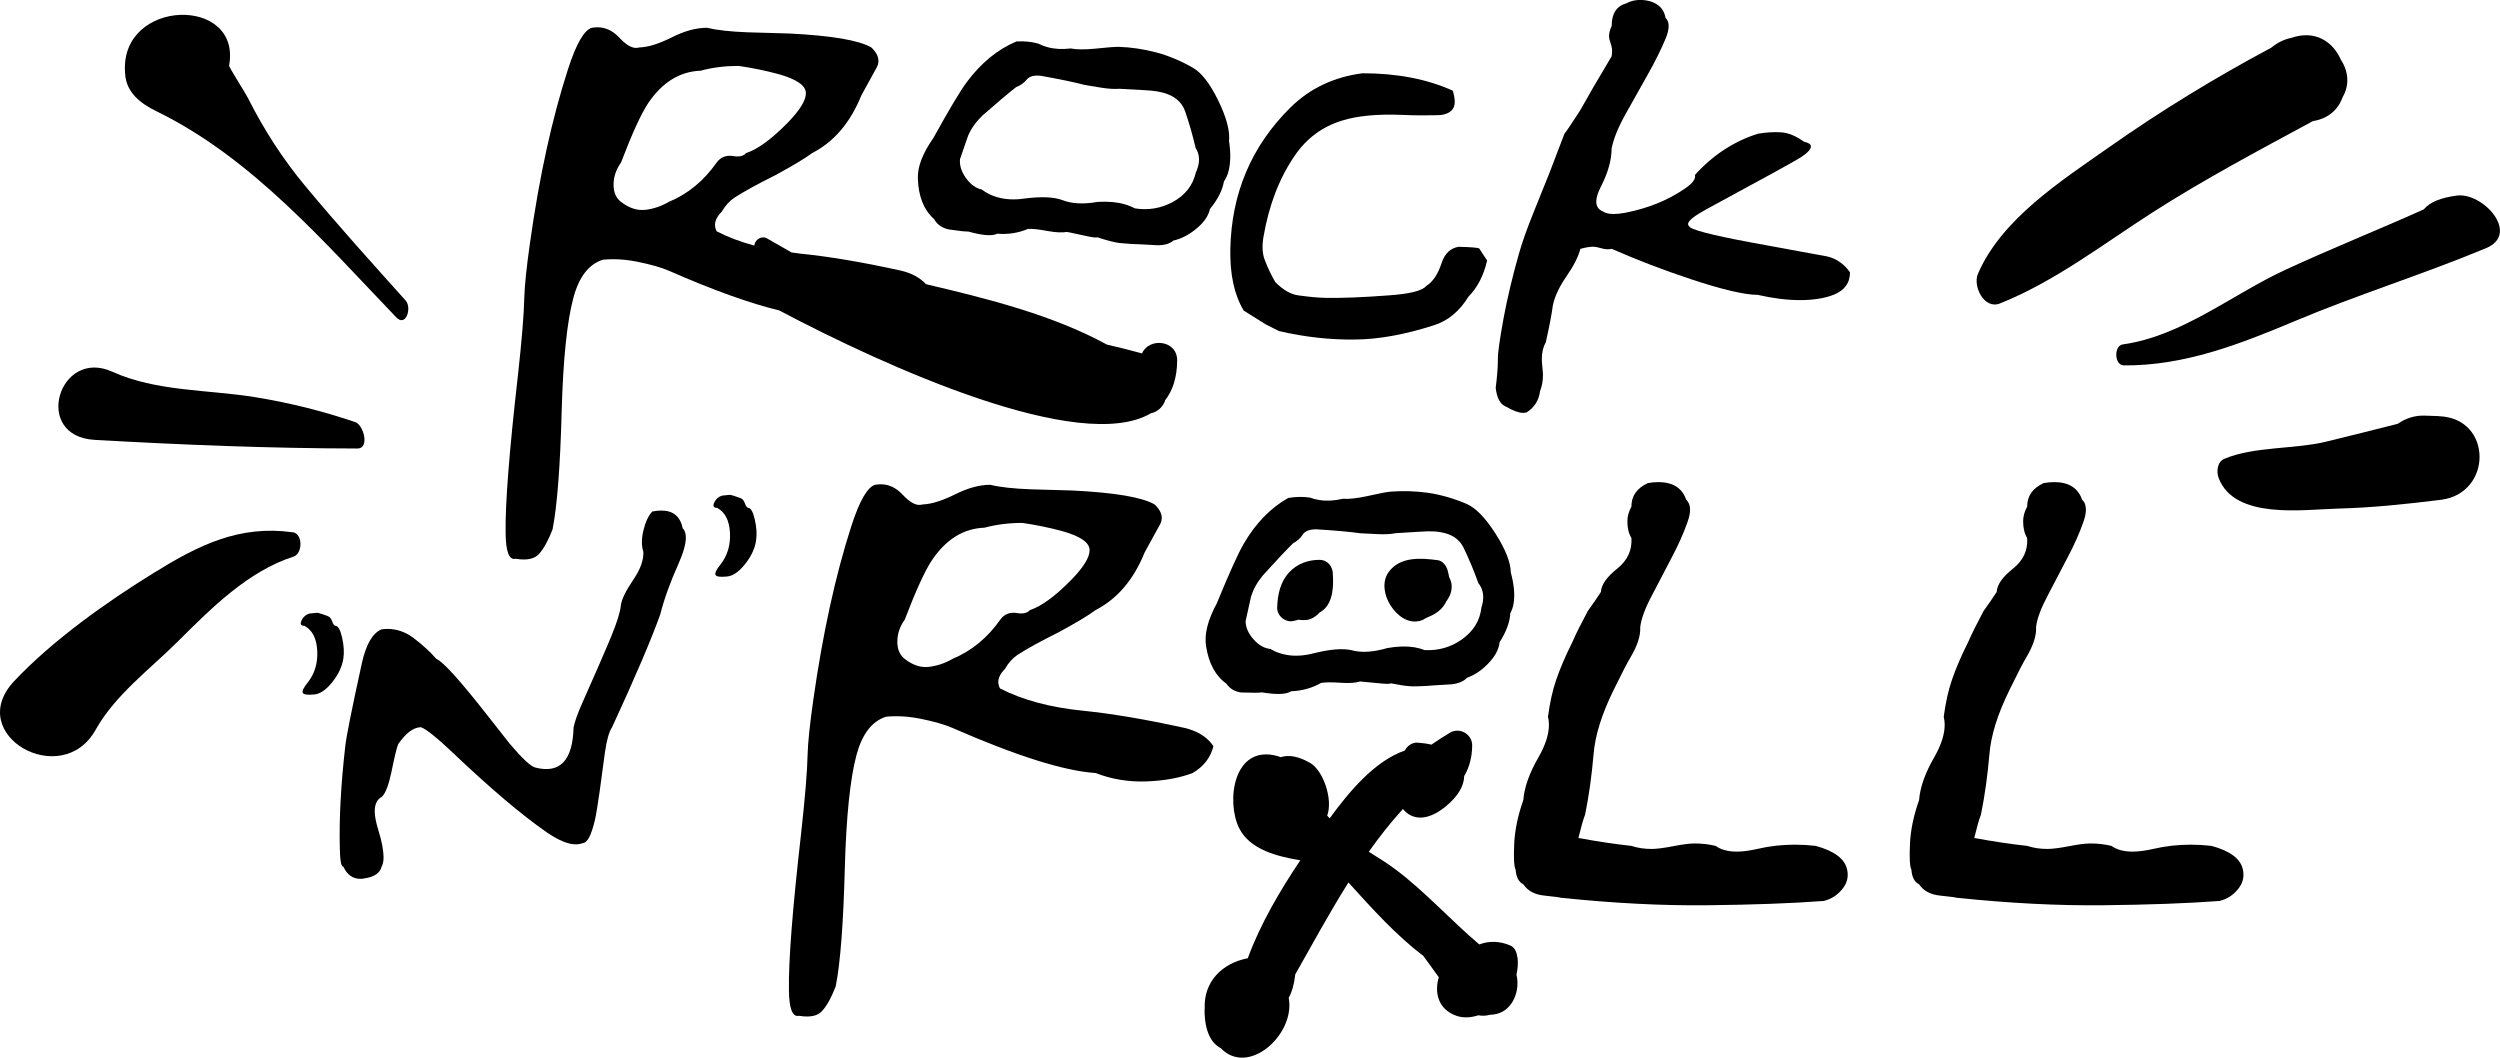
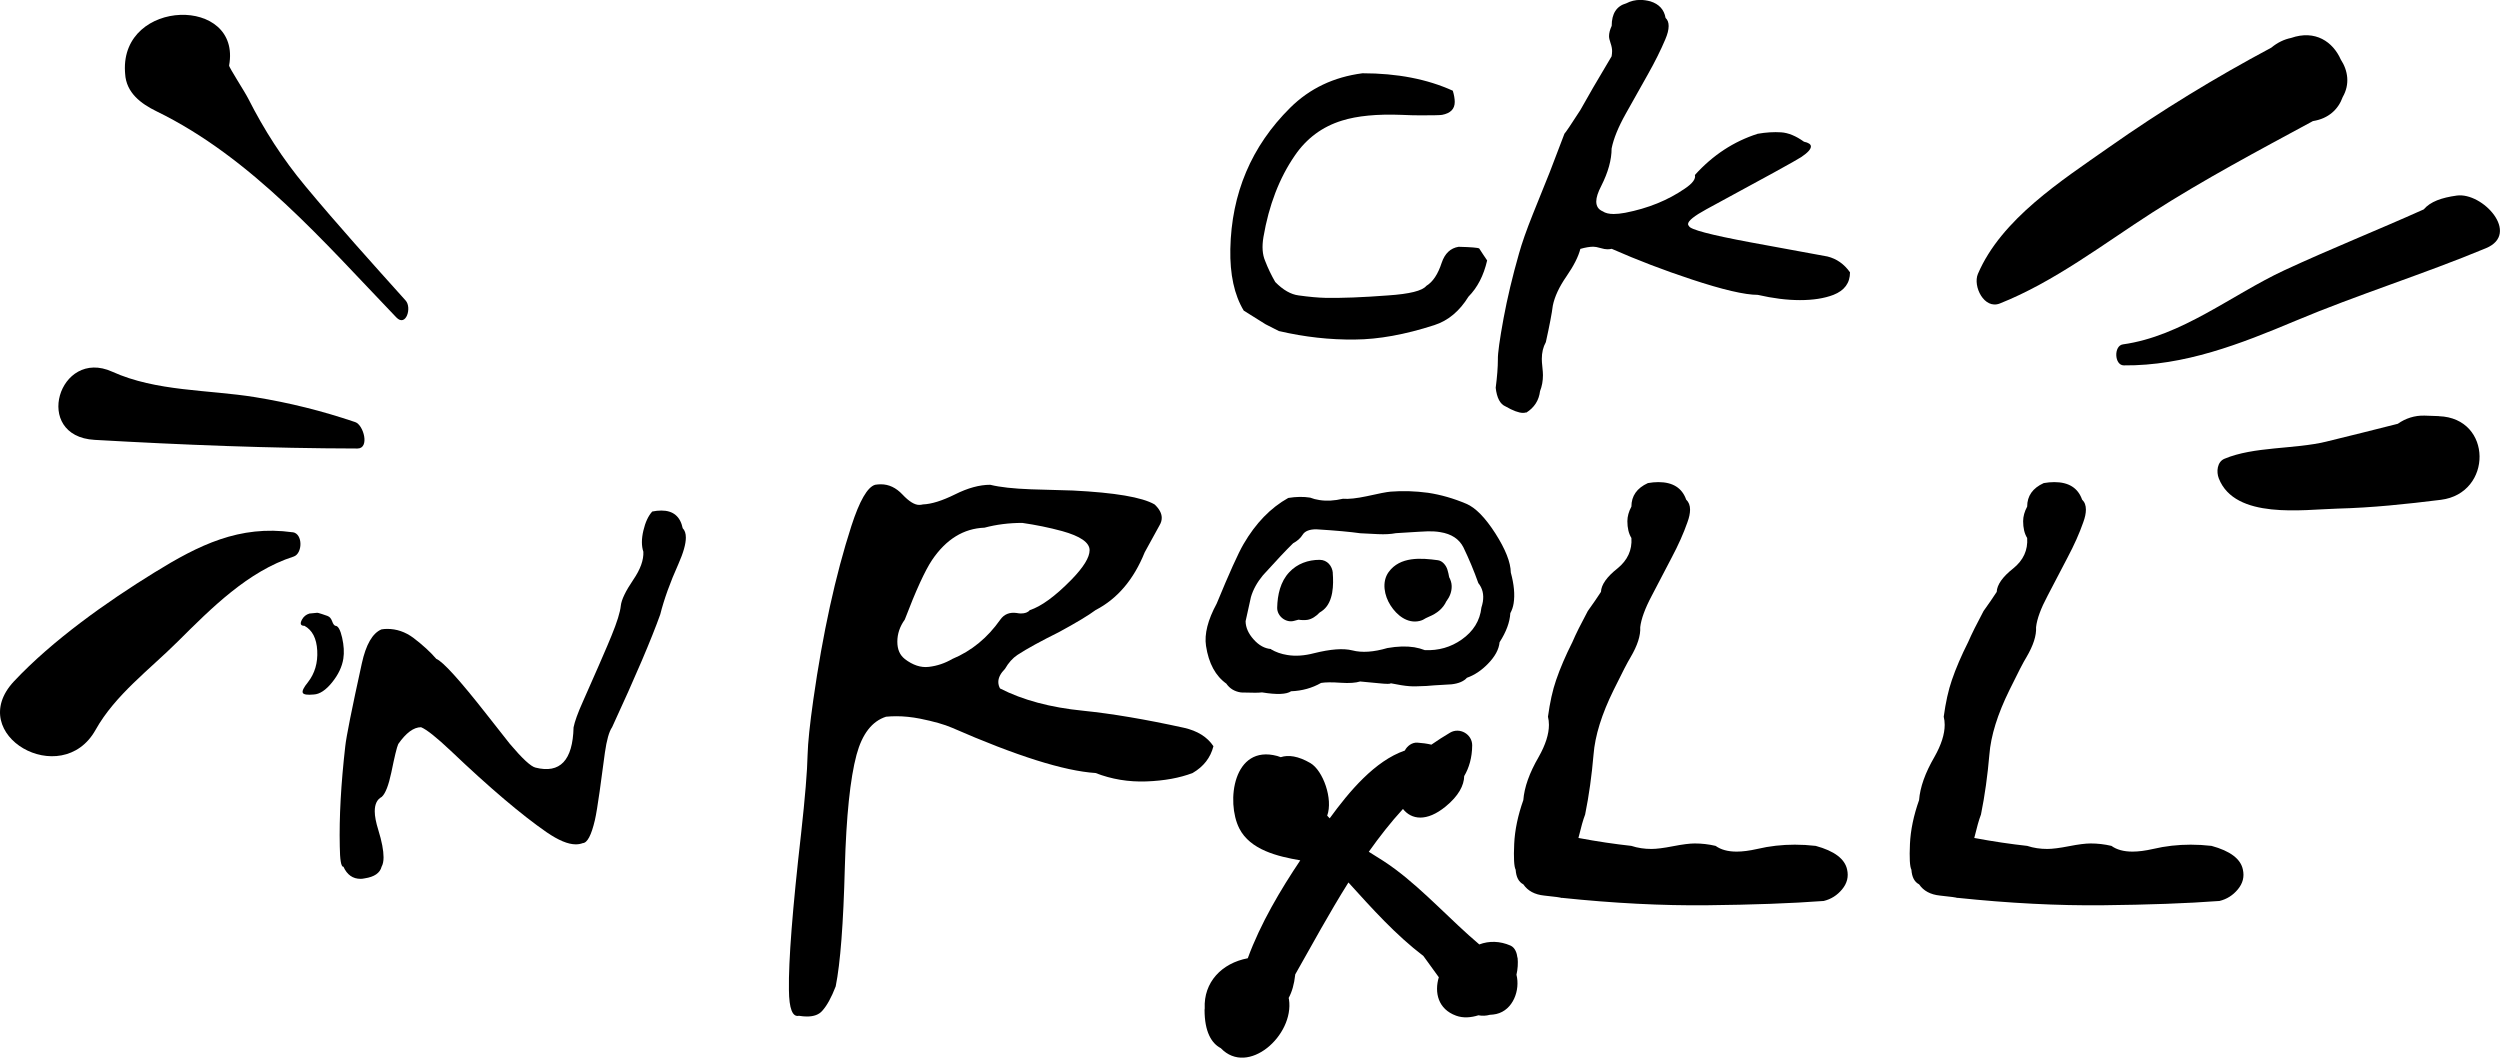
<svg xmlns="http://www.w3.org/2000/svg" id="Layer_1" viewBox="0 0 309.47 130.94">
-   <path d="m144.19,49.6c.96-1.21,1.51-2.82,1.53-4.96.02-2.59-3.52-2.88-4.35-.89-1.44-.4-2.89-.76-4.34-1.09-6.71-3.66-14.66-5.66-22.4-7.48-.75-.81-1.79-1.38-3.15-1.69-4.78-1.05-8.94-1.75-12.48-2.1-.35-.04-.68-.1-1.02-.14-1.01-.58-2.02-1.16-3.02-1.73-.73-.42-1.53.2-1.59.88-1.7-.46-3.25-1.04-4.65-1.76-.14-.26-.21-.52-.21-.8,0-.53.28-1.08.83-1.63.44-.75.95-1.32,1.54-1.72,1.19-.77,2.9-1.71,5.13-2.82,2.15-1.17,3.67-2.08,4.54-2.73,2.69-1.38,4.71-3.76,6.08-7.14,1.2-2.19,1.82-3.31,1.84-3.35.18-.3.27-.6.27-.92,0-.55-.3-1.11-.89-1.66-1.54-.89-4.91-1.46-10.11-1.72-1.74-.04-3.47-.09-5.19-.15-2.16-.08-3.83-.27-5.04-.56-1.32,0-2.78.39-4.36,1.19-1.58.79-2.91,1.21-3.97,1.24-.16.04-.32.06-.47.06-.57,0-1.26-.42-2.06-1.28-.8-.85-1.69-1.27-2.68-1.27-.24,0-.48.02-.71.06-.95.28-1.93,1.98-2.94,5.1-1.98,6.11-3.55,13.27-4.71,21.5-.43,3.02-.67,5.3-.71,6.82-.04,2.04-.31,5.28-.8,9.72-1.07,9.37-1.57,15.83-1.51,19.39.02,2.33.43,3.4,1.24,3.2.38.06.71.09,1.01.09.85,0,1.48-.24,1.9-.71.57-.63,1.13-1.64,1.66-3.02.57-2.88.95-7.79,1.13-14.71.18-6.36.66-11.02,1.45-13.96.69-2.59,1.91-4.16,3.65-4.71.42-.04.84-.06,1.28-.06.93,0,1.91.1,2.93.3,1.68.34,3,.71,3.97,1.13,5.54,2.43,10.08,4.05,13.65,4.91,13.27,7.02,37.29,17.86,46.01,12.73.82-.17,1.47-.78,1.75-1.54Zm-64.32-23.63c-.99.12-1.99-.21-3-.98-.61-.47-.92-1.19-.92-2.13s.31-1.88.92-2.73c1.38-3.62,2.51-6.08,3.38-7.38,1.74-2.57,3.9-3.9,6.49-4,1.46-.4,3.02-.59,4.69-.59,1.66.24,3.3.57,4.92,1.01,2.27.63,3.41,1.42,3.41,2.37,0,.89-.75,2.11-2.25,3.65-2.02,2.05-3.74,3.31-5.16,3.76-.22.28-.58.42-1.1.42-.16,0-.34-.02-.53-.06-.87-.12-1.54.16-2.02.83-1.58,2.25-3.56,3.88-5.93,4.86-.91.53-1.88.86-2.91.98Z" />
-   <path d="m115.61,27.1c-1.25-1.11-1.91-2.77-1.99-4.96-.06-1.47.58-3.15,1.91-5.04,2-3.61,3.38-5.92,4.14-6.93,1.78-2.39,3.84-4.07,6.16-5.04,1-.05,1.9.04,2.7.27.34.18.71.32,1.11.43.86.24,1.82.3,2.91.17.7.14,1.68.15,2.95.03,1.52-.16,2.53-.24,3.02-.23,1.5.05,3.03.28,4.58.68,1.55.41,3.06,1.05,4.55,1.9,1.08.61,2.13,1.97,3.15,4.06,1.02,2.09,1.47,3.77,1.34,5.03.23,1.5.2,2.78-.09,3.82-.12.44-.31.83-.54,1.17-.19,1.1-.77,2.24-1.74,3.42-.18.87-.77,1.7-1.75,2.49-.88.72-1.8,1.19-2.77,1.41-.44.39-1.1.58-1.98.58-.73-.04-1.46-.08-2.18-.12-.51,0-1.25-.04-2.21-.13-.48-.03-1.09-.15-1.81-.36-.4-.11-.83-.24-1.28-.39,0,.1-.52.04-1.55-.19-1.35-.3-2.08-.45-2.18-.46-.56.11-1.35.07-2.37-.11-1.11-.21-1.93-.3-2.45-.26-1.19.51-2.46.7-3.8.59-.6.32-1.8.23-3.59-.27-.39.01-1.09-.06-2.09-.22-.18,0-.36-.04-.53-.09-.74-.21-1.28-.63-1.62-1.26Zm5.95-3.62c.56.42,1.2.74,1.92.94.99.28,2.09.34,3.31.16,2.09-.27,3.67-.21,4.75.2,1.15.45,2.6.52,4.35.21,1.27-.07,2.37.02,3.31.29.46.13.88.3,1.27.51,1.67.27,3.23,0,4.68-.77,1.55-.84,2.51-2.06,2.88-3.66.1-.2.18-.43.26-.7.25-.88.15-1.66-.29-2.36-.37-1.6-.81-3.13-1.32-4.59-.41-1.1-1.29-1.84-2.64-2.22-.46-.13-.96-.22-1.5-.27-.16-.02-1.48-.1-3.97-.23-.63.05-1.37,0-2.21-.13-1.41-.23-2.14-.35-2.18-.37-1.17-.31-2.95-.68-5.35-1.11-.84-.09-1.41.07-1.73.47-.32.4-.75.71-1.31.93-.95.74-2.34,1.91-4.16,3.51-.81.78-1.41,1.62-1.79,2.51-.34.97-.67,1.94-1,2.89-.08.78.17,1.57.74,2.36.57.79,1.23,1.27,1.99,1.42Z" />
  <path d="m158.35,41l-1.69-.86-2.7-1.69c-1.17-1.94-1.72-4.48-1.66-7.62.14-6.9,2.61-12.73,7.41-17.49,2.41-2.39,5.4-3.81,8.95-4.27,4.29,0,8.01.72,11.18,2.16.16.53.24,1,.24,1.39,0,.87-.52,1.4-1.57,1.6-.2.04-1.08.06-2.64.06-.71,0-1.49-.02-2.34-.06-3.06-.12-5.53.12-7.41.71-2.43.75-4.38,2.19-5.84,4.33-1.92,2.79-3.21,6.15-3.88,10.08-.2,1.19-.13,2.17.21,2.96.35.91.77,1.78,1.25,2.61.97.99,1.94,1.54,2.9,1.66,1.3.18,2.4.28,3.29.3,2.03.04,4.62-.06,7.77-.3,2.67-.18,4.25-.57,4.74-1.18.81-.49,1.44-1.44,1.9-2.85.39-1.17,1.1-1.83,2.1-1.99,1.56.04,2.41.11,2.55.21.32.49.64.99.98,1.48-.43,1.88-1.21,3.37-2.31,4.48-1.11,1.8-2.52,2.98-4.24,3.53-3.62,1.17-6.89,1.76-9.81,1.78-3.1.04-6.23-.31-9.37-1.04Z" />
  <path d="m188.92,51.05c-.12.04-.25.06-.39.06-.51,0-1.24-.27-2.16-.8-.67-.28-1.08-1.05-1.22-2.31.18-1.38.27-2.55.27-3.5-.02-.75.22-2.46.71-5.13.46-2.47,1.09-5.13,1.9-7.97.36-1.29.93-2.92,1.72-4.89,1.38-3.46,2.08-5.2,2.1-5.22l1.81-4.74c.16-.16.81-1.13,1.96-2.91.83-1.5,2.12-3.73,3.88-6.67.04-.24.06-.46.06-.65,0-.28-.06-.6-.19-.98-.13-.37-.19-.66-.19-.86,0-.38.11-.8.33-1.28,0-1.52.6-2.45,1.81-2.79.53-.28,1.11-.42,1.72-.42.4,0,.82.06,1.27.18,1.07.34,1.69,1.02,1.87,2.05.26.24.38.57.38,1.01,0,.46-.14,1.01-.42,1.66-.55,1.3-1.27,2.75-2.16,4.33l-2.73,4.86c-.93,1.66-1.51,3.09-1.75,4.3,0,1.4-.43,2.95-1.28,4.63-.41.79-.62,1.43-.62,1.93,0,.59.27,1,.8,1.22.32.22.77.33,1.36.33.4,0,.87-.05,1.42-.15,2.83-.55,5.29-1.55,7.38-2.99.97-.65,1.38-1.22,1.25-1.69,2.21-2.45,4.8-4.15,7.77-5.1,1.03-.18,2-.24,2.91-.18.89.06,1.83.45,2.82,1.16.57.12.86.32.86.59,0,.34-.39.77-1.19,1.31-.63.42-4.55,2.57-11.74,6.46-1.52.83-2.28,1.44-2.28,1.84,0,.1.04.18.12.24.08.41,2.62,1.09,7.62,2.02,3.16.57,6.34,1.16,9.52,1.75,1.13.28,2.06.93,2.79,1.96,0,1.32-.68,2.25-2.05,2.79-1.15.44-2.53.65-4.15.65s-3.34-.22-5.22-.65c-1.6,0-4.35-.64-8.24-1.93-3.36-1.11-6.64-2.36-9.84-3.77-.18.04-.36.06-.53.06-.22,0-.51-.05-.88-.16-.37-.11-.66-.16-.87-.16-.43,0-.97.09-1.6.27-.24.95-.81,2.08-1.72,3.4-.91,1.31-1.47,2.53-1.69,3.63-.12.97-.41,2.47-.86,4.51-.34.61-.5,1.3-.5,2.08,0,.24.02.58.07,1.02.05.44.07.78.07.99,0,.71-.12,1.37-.36,1.98-.14,1.15-.71,2.04-1.72,2.67Z" />
  <path d="m40.56,76.26c.24.08.42.29.55.63.12.35.26.54.42.58.32,0,.6.49.82,1.46.22.97.27,1.84.15,2.61-.16,1.01-.63,1.99-1.4,2.94-.77.95-1.52,1.45-2.25,1.49-.81.08-1.27.01-1.37-.21-.1-.22.11-.66.64-1.31.85-1.09,1.23-2.4,1.15-3.91-.08-1.52-.61-2.54-1.58-3.07-.49,0-.59-.26-.3-.79.2-.36.51-.61.91-.73.52-.04.83-.07.91-.09.08-.02.29.03.64.15.34.12.58.2.7.24Z" />
  <path d="m42.48,107.29c-.26-.02-.4-.86-.42-2.52-.08-3.62.15-7.75.68-12.39.12-1.15.8-4.57,2.05-10.26.51-2.33,1.32-3.74,2.43-4.21.24-.04.48-.06.71-.06,1.17,0,2.24.37,3.23,1.1,1.17.89,2.12,1.76,2.85,2.61.81.32,2.9,2.62,6.26,6.91,1.48,1.9,2.43,3.1,2.85,3.62,1.54,1.82,2.6,2.8,3.17,2.93,3.04.77,4.61-.89,4.71-4.98.14-.71.52-1.78,1.16-3.2l1.96-4.45c.87-2,1.39-3.22,1.57-3.68.69-1.68,1.08-2.93,1.16-3.74.08-.73.59-1.8,1.54-3.2.89-1.3,1.3-2.46,1.25-3.47-.12-.35-.18-.75-.18-1.19s.06-.91.18-1.42c.24-1.03.6-1.82,1.1-2.37.39-.08.77-.12,1.13-.12,1.46,0,2.34.73,2.64,2.19.26.26.39.64.39,1.16,0,.79-.31,1.88-.92,3.26-1.03,2.29-1.78,4.38-2.25,6.25-1.07,3-3.05,7.66-5.96,13.96-.38.55-.67,1.6-.89,3.14l-.65,4.8c-.24,1.68-.43,2.87-.59,3.56-.44,1.88-.94,2.83-1.51,2.85-.26.1-.54.15-.86.15-.95,0-2.15-.5-3.62-1.51-3.06-2.12-7.01-5.46-11.83-10.05-1.78-1.68-3.01-2.66-3.7-2.94-.91,0-1.85.69-2.82,2.08-.18.39-.46,1.57-.86,3.53-.34,1.6-.73,2.61-1.19,3.02-.57.3-.86.89-.86,1.78,0,.61.15,1.38.44,2.31.44,1.42.65,2.55.65,3.38,0,.49-.08.88-.24,1.16-.2.79-.9,1.27-2.1,1.45-.18.04-.35.06-.5.06-.97,0-1.68-.5-2.13-1.51Z" />
-   <path d="m91.65,61.65c.24.08.43.29.55.64.12.34.26.54.42.58.32,0,.6.49.82,1.46.22.97.27,1.84.15,2.61-.16,1.01-.63,1.99-1.4,2.94-.77.95-1.52,1.45-2.25,1.49-.81.08-1.27.01-1.37-.21-.1-.22.11-.66.64-1.31.85-1.09,1.23-2.4,1.15-3.91-.08-1.52-.61-2.54-1.58-3.07-.49,0-.59-.26-.3-.79.2-.37.51-.61.91-.73.52-.04.83-.07.91-.09.08-.02.29.03.64.15.34.12.58.2.7.24Z" />
  <path d="m98.91,125.74c-.81.2-1.23-.87-1.25-3.2-.06-3.56.44-10.02,1.51-19.39.49-4.45.76-7.69.8-9.72.04-1.52.28-3.79.71-6.82,1.17-8.22,2.74-15.39,4.71-21.5,1.01-3.12,1.99-4.82,2.94-5.1.24-.04.47-.06.71-.06.99,0,1.88.42,2.68,1.27.8.85,1.49,1.28,2.06,1.28.16,0,.32-.02.47-.06,1.07-.04,2.39-.46,3.97-1.24,1.58-.79,3.03-1.19,4.36-1.19,1.21.3,2.88.48,5.04.56,1.72.06,3.45.11,5.19.15,5.2.26,8.57.83,10.11,1.72.59.55.89,1.11.89,1.66,0,.32-.09.62-.27.92-.02.04-.63,1.16-1.84,3.35-1.36,3.38-3.39,5.76-6.08,7.15-.87.65-2.38,1.56-4.54,2.73-2.23,1.11-3.94,2.04-5.13,2.82-.59.39-1.11.97-1.54,1.72-.55.56-.83,1.1-.83,1.63,0,.28.07.54.21.8,2.81,1.44,6.24,2.36,10.29,2.76,3.54.36,7.7,1.06,12.48,2.11,1.68.38,2.89,1.14,3.65,2.28-.36,1.42-1.22,2.53-2.58,3.32-1.6.61-3.51.96-5.72,1.04-2.21.08-4.31-.27-6.29-1.04-3.89-.25-9.81-2.12-17.76-5.6-.97-.42-2.29-.79-3.97-1.13-1.03-.2-2.01-.3-2.93-.3-.43,0-.86.02-1.28.06-1.74.56-2.95,2.13-3.65,4.71-.79,2.95-1.27,7.6-1.45,13.96-.18,6.92-.55,11.82-1.13,14.71-.53,1.38-1.09,2.39-1.66,3.02-.41.48-1.05.71-1.9.71-.3,0-.63-.03-1.01-.09Zm13.08-44.17c1.01.77,2,1.1,2.99.98,1.03-.12,2-.45,2.91-.98,2.37-.99,4.35-2.61,5.93-4.86.47-.67,1.15-.95,2.02-.83.2.04.38.06.53.06.51,0,.88-.13,1.1-.41,1.42-.46,3.14-1.71,5.16-3.77,1.5-1.54,2.25-2.76,2.25-3.65,0-.95-1.14-1.74-3.41-2.37-1.62-.44-3.26-.77-4.92-1.01-1.66,0-3.22.2-4.68.59-2.59.1-4.75,1.43-6.49,4-.87,1.3-2,3.76-3.38,7.38-.61.85-.92,1.76-.92,2.73s.31,1.66.92,2.14Z" />
-   <path d="m151.84,84.65c-1.37-.96-2.22-2.53-2.55-4.7-.22-1.46.22-3.2,1.32-5.23,1.57-3.81,2.68-6.26,3.32-7.36,1.5-2.58,3.34-4.49,5.54-5.72.99-.16,1.89-.17,2.71-.04.36.14.74.24,1.15.3.88.14,1.85.09,2.91-.16.71.06,1.69-.05,2.93-.31,1.5-.34,2.49-.53,2.97-.57,1.5-.12,3.04-.07,4.63.14,1.58.24,3.16.69,4.74,1.36,1.14.48,2.34,1.71,3.6,3.67,1.25,1.96,1.89,3.58,1.91,4.84.4,1.47.52,2.73.35,3.81-.07.45-.21.86-.41,1.22-.06,1.11-.5,2.31-1.33,3.6-.08.89-.57,1.78-1.45,2.68-.79.81-1.65,1.39-2.59,1.72-.39.44-1.03.71-1.9.81-.73.04-1.46.09-2.18.13-.51.06-1.25.1-2.21.12-.48.02-1.1-.02-1.84-.14-.41-.07-.85-.15-1.31-.24,0,.1-.52.1-1.56-.01-1.38-.14-2.12-.21-2.22-.21-.55.17-1.34.23-2.37.16-1.13-.08-1.95-.07-2.47.02-1.12.64-2.36.98-3.71,1.03-.56.39-1.76.44-3.6.14-.39.05-1.09.06-2.11.02-.18.01-.36,0-.54-.02-.76-.12-1.34-.48-1.75-1.06Zm5.49-4.28c.6.36,1.27.59,2.02.71,1.02.17,2.12.09,3.31-.22,2.05-.51,3.62-.63,4.74-.35,1.19.31,2.64.21,4.34-.29,1.26-.22,2.36-.25,3.32-.1.47.08.91.2,1.32.36,1.69.07,3.21-.36,4.56-1.31,1.44-1.01,2.26-2.33,2.44-3.96.07-.21.13-.45.18-.72.14-.9-.04-1.67-.56-2.31-.55-1.55-1.17-3.02-1.84-4.41-.53-1.05-1.49-1.68-2.88-1.9-.47-.08-.97-.11-1.52-.1-.16,0-1.48.07-3.97.23-.62.12-1.36.16-2.21.12-1.43-.07-2.16-.11-2.2-.11-1.19-.17-3.01-.34-5.45-.49-.84,0-1.4.23-1.67.66-.27.44-.67.79-1.19,1.07-.86.84-2.1,2.16-3.73,3.96-.72.87-1.22,1.77-1.49,2.7-.22,1-.44,2-.66,2.99.01.78.35,1.54,1,2.26.65.73,1.37,1.12,2.14,1.18Z" />
+   <path d="m151.84,84.65c-1.37-.96-2.22-2.53-2.55-4.7-.22-1.46.22-3.2,1.32-5.23,1.57-3.81,2.68-6.26,3.32-7.36,1.5-2.58,3.34-4.49,5.54-5.72.99-.16,1.89-.17,2.71-.04.36.14.74.24,1.15.3.88.14,1.85.09,2.91-.16.71.06,1.69-.05,2.93-.31,1.5-.34,2.49-.53,2.97-.57,1.5-.12,3.04-.07,4.63.14,1.58.24,3.16.69,4.74,1.36,1.14.48,2.34,1.71,3.6,3.67,1.25,1.96,1.89,3.58,1.91,4.84.4,1.47.52,2.73.35,3.81-.07.45-.21.86-.41,1.22-.06,1.11-.5,2.31-1.33,3.6-.08.89-.57,1.78-1.45,2.68-.79.81-1.65,1.39-2.59,1.72-.39.44-1.03.71-1.9.81-.73.04-1.46.09-2.18.13-.51.06-1.25.1-2.21.12-.48.02-1.1-.02-1.84-.14-.41-.07-.85-.15-1.31-.24,0,.1-.52.1-1.56-.01-1.38-.14-2.12-.21-2.22-.21-.55.17-1.34.23-2.37.16-1.13-.08-1.95-.07-2.47.02-1.12.64-2.36.98-3.71,1.03-.56.39-1.76.44-3.6.14-.39.05-1.09.06-2.11.02-.18.01-.36,0-.54-.02-.76-.12-1.34-.48-1.75-1.06Zm5.49-4.28c.6.36,1.27.59,2.02.71,1.02.17,2.12.09,3.31-.22,2.05-.51,3.62-.63,4.74-.35,1.19.31,2.64.21,4.34-.29,1.26-.22,2.36-.25,3.32-.1.47.08.91.2,1.32.36,1.69.07,3.21-.36,4.56-1.31,1.44-1.01,2.26-2.33,2.44-3.96.07-.21.13-.45.18-.72.14-.9-.04-1.67-.56-2.31-.55-1.55-1.17-3.02-1.84-4.41-.53-1.05-1.49-1.68-2.88-1.9-.47-.08-.97-.11-1.52-.1-.16,0-1.48.07-3.97.23-.62.12-1.36.16-2.21.12-1.43-.07-2.16-.11-2.2-.11-1.19-.17-3.01-.34-5.45-.49-.84,0-1.4.23-1.67.66-.27.44-.67.79-1.19,1.07-.86.84-2.1,2.16-3.73,3.96-.72.87-1.22,1.77-1.49,2.7-.22,1-.44,2-.66,2.99.01.78.35,1.54,1,2.26.65.73,1.37,1.12,2.14,1.18" />
  <path d="m193.31,111.16c-.08-.06-.8-.16-2.16-.3-1.17-.12-2.03-.58-2.58-1.39-.57-.29-.89-.9-.95-1.81-.2-.38-.26-1.44-.18-3.2.08-1.72.46-3.53,1.13-5.42.12-1.58.75-3.36,1.9-5.34.85-1.5,1.27-2.83,1.27-3.97,0-.36-.04-.69-.12-1.01.24-1.76.57-3.27,1.01-4.54.49-1.44,1.17-3.02,2.02-4.71.41-.97,1.05-2.24,1.9-3.83.65-.91,1.2-1.7,1.63-2.37.04-.89.72-1.86,2.05-2.91,1.24-1.01,1.82-2.26,1.72-3.76-.34-.55-.5-1.25-.5-2.08,0-.59.17-1.2.5-1.81,0-1.32.68-2.29,2.04-2.91.45-.08.89-.12,1.3-.12,1.78,0,2.93.72,3.44,2.17.32.3.48.71.48,1.24,0,.45-.11.98-.33,1.57-.47,1.35-1.12,2.81-1.96,4.39l-2.46,4.71c-.83,1.56-1.3,2.86-1.42,3.88.06,1.03-.34,2.26-1.19,3.71-.35.57-1.06,1.93-2.1,4.06-1.48,3-2.31,5.67-2.49,8.01-.22,2.57-.56,5.04-1.04,7.41-.24.61-.51,1.58-.83,2.9,2.35.44,4.53.76,6.55.98.79.26,1.62.38,2.49.38.61,0,1.51-.11,2.68-.34,1.18-.23,2.07-.34,2.68-.34.87,0,1.73.1,2.58.3.65.47,1.52.71,2.61.71.73,0,1.58-.11,2.55-.33,1.52-.36,3.07-.53,4.65-.53.85,0,1.71.05,2.58.15,2.31.63,3.61,1.61,3.89,2.93.2.89,0,1.7-.62,2.45-.61.74-1.37,1.22-2.28,1.44-4.03.3-8.84.47-14.41.53-5.59.06-11.6-.25-18.02-.92Z" />
  <path d="m242.3,111.16c-.08-.06-.8-.16-2.16-.3-1.17-.12-2.03-.58-2.58-1.39-.57-.29-.89-.9-.95-1.81-.2-.38-.26-1.44-.18-3.2.08-1.72.46-3.53,1.13-5.42.12-1.58.75-3.36,1.9-5.34.85-1.5,1.27-2.83,1.27-3.97,0-.36-.04-.69-.12-1.01.24-1.76.57-3.27,1.01-4.54.49-1.44,1.17-3.02,2.02-4.71.42-.97,1.05-2.24,1.9-3.83.65-.91,1.2-1.7,1.63-2.37.04-.89.72-1.86,2.05-2.91,1.25-1.01,1.82-2.26,1.72-3.76-.34-.55-.5-1.25-.5-2.08,0-.59.17-1.2.5-1.81,0-1.32.68-2.29,2.05-2.91.46-.08.89-.12,1.31-.12,1.78,0,2.93.72,3.44,2.17.32.3.47.71.47,1.24,0,.45-.11.98-.33,1.57-.47,1.35-1.12,2.81-1.96,4.39l-2.46,4.71c-.83,1.56-1.31,2.86-1.42,3.88.06,1.03-.34,2.26-1.19,3.71-.36.57-1.06,1.93-2.1,4.06-1.48,3-2.31,5.67-2.49,8.01-.22,2.57-.56,5.04-1.04,7.41-.24.61-.51,1.58-.83,2.9,2.35.44,4.54.76,6.55.98.79.26,1.62.38,2.49.38.61,0,1.51-.11,2.68-.34,1.17-.23,2.07-.34,2.68-.34.87,0,1.73.1,2.58.3.65.47,1.52.71,2.61.71.73,0,1.58-.11,2.55-.33,1.52-.36,3.07-.53,4.65-.53.85,0,1.71.05,2.58.15,2.31.63,3.61,1.61,3.88,2.93.2.89,0,1.7-.62,2.45-.61.74-1.37,1.22-2.28,1.44-4.03.3-8.83.47-14.41.53-5.59.06-11.6-.25-18.03-.92Z" />
  <path d="m187.84,118.56c-.06-.57-.28-1.25-.86-1.51-1.31-.57-2.65-.6-3.86-.14-3.56-3.01-6.66-6.5-10.39-9.3-1.01-.76-2.14-1.46-3.29-2.17,1.32-1.86,2.71-3.64,4.23-5.3,1.05,1.33,2.93,1.62,5.28-.3,1.6-1.31,2.28-2.61,2.3-3.77.6-1.01.98-2.29.99-3.81,0-1.38-1.55-2.26-2.73-1.57-.8.47-1.57.97-2.32,1.49-.55-.13-1.13-.21-1.74-.25-.65-.04-1.26.41-1.55.98-3.7,1.27-6.88,5.06-9.3,8.39-.1-.11-.2-.22-.31-.33.75-2.05-.51-5.59-2.08-6.51-1.51-.88-2.73-1.04-3.67-.73-.15-.05-.29-.11-.44-.15-5.44-1.46-6.36,5.67-4.69,8.97,1.35,2.66,4.75,3.47,7.55,3.95-2.41,3.59-4.93,7.82-6.5,12.12-3.23.61-5.48,2.97-5.33,6.21,0,.06-.02.12-.02.19,0,2.66.84,4.13,2.01,4.73,3.36,3.53,9.11-1.58,8.44-6.04,0-.06-.03-.11-.04-.17.42-.78.68-1.69.81-2.87,0-.01,0-.03,0-.04,2.13-3.76,4.25-7.66,6.59-11.39,2.94,3.24,5.84,6.48,9.28,9.1.67.91,1.3,1.78,1.87,2.58.01.02.02.02.04.04-.57,1.9-.1,3.96,2.14,4.77.88.32,1.85.24,2.76-.05.48.09.96.07,1.42-.06.27-.01.54-.04.8-.1,2.08-.48,2.97-2.97,2.49-4.86.16-.69.21-1.41.14-2.12Z" />
  <path d="m164.99,70.94c-.07-.88-.69-1.64-1.64-1.64-1.42,0-2.77.48-3.75,1.53-1.11,1.17-1.46,2.81-1.5,4.38-.03,1.08,1.11,1.96,2.15,1.63.16-.05.33-.09.49-.13.37.06.75.07,1.1.02.53-.08,1.08-.44,1.52-.91.16-.1.33-.2.47-.33,1.23-1.04,1.26-3.1,1.15-4.55Z" />
  <path d="m179.06,74.41c.4-.54.66-1.16.64-1.88-.01-.4-.14-.76-.31-1.08-.05-.32-.13-.64-.22-.94-.15-.5-.6-1.08-1.16-1.16-2.11-.29-4.7-.48-6.11,1.46-.89,1.23-.53,2.95.23,4.13.77,1.21,2.08,2.28,3.59,1.93.31-.07.56-.2.78-.35.14-.06.28-.13.41-.19.93-.38,1.73-1,2.14-1.92Z" />
  <path d="m290,12.01c.91-1.57.66-3.27-.24-4.64-.97-2.19-3.15-3.72-6.16-2.67-.84.17-1.67.56-2.44,1.2-6.97,3.72-13.65,7.8-20.12,12.35-5.85,4.11-13.3,8.87-16.2,15.66-.65,1.53.78,4.42,2.71,3.66,6.72-2.67,12.76-7.32,18.82-11.22,6.42-4.12,13.23-7.73,19.94-11.36,1.97-.31,3.16-1.49,3.69-2.98Z" />
  <path d="m304.11,24.21c-1.88.26-3.26.75-4.08,1.71-5.72,2.57-11.55,4.89-17.24,7.53-6.53,3.04-12.72,8.17-20,9.18-1.15.16-1.07,2.59.11,2.6,7.5.07,14.43-2.65,21.24-5.51,7.75-3.26,15.82-5.76,23.6-9,4.3-1.79-.41-6.96-3.64-6.51Z" />
  <path d="m301.9,51.51c-.58-.02-1.15-.04-1.73-.06-1.25-.05-2.42.35-3.35,1.01-2.97.74-5.94,1.51-8.91,2.22-3.93.94-8.91.58-12.55,2.11-.91.38-1.02,1.61-.7,2.43,2.01,5.13,10.47,3.85,14.68,3.74,4.33-.11,8.54-.56,12.82-1.09,6.42-.81,6.41-10.12-.25-10.35Z" />
  <path d="m50.22,37.21c-4.2-4.68-8.41-9.34-12.43-14.18-2.79-3.35-5.09-6.93-7.07-10.84-.46-.9-2.38-3.85-2.36-4.08C29.94-.52,14.98-.22,15.47,8.84c0,.1.01.19.02.29.13,2.36,1.97,3.71,3.87,4.64,11.79,5.74,20.76,16.21,29.7,25.52,1.19,1.24,1.95-1.19,1.16-2.08Z" />
  <path d="m43.97,52.25c-4.11-1.39-8.11-2.39-12.41-3.09-5.81-.94-12.21-.68-17.67-3.15-6.6-2.99-9.93,8-2.18,8.44,10.91.62,21.62,1.05,32.54,1.07,1.54,0,.77-2.92-.28-3.27Z" />
  <path d="m36.23,65.89c-6.61-.92-11.63,1.59-17.12,4.98-5.92,3.65-12.62,8.4-17.38,13.47-6.19,6.62,5.91,13.51,10.1,6.01,2.42-4.33,6.73-7.5,10.2-10.96,4.11-4.09,8.67-8.68,14.31-10.49,1.13-.36,1.18-2.84-.11-3.02Z" />
</svg>